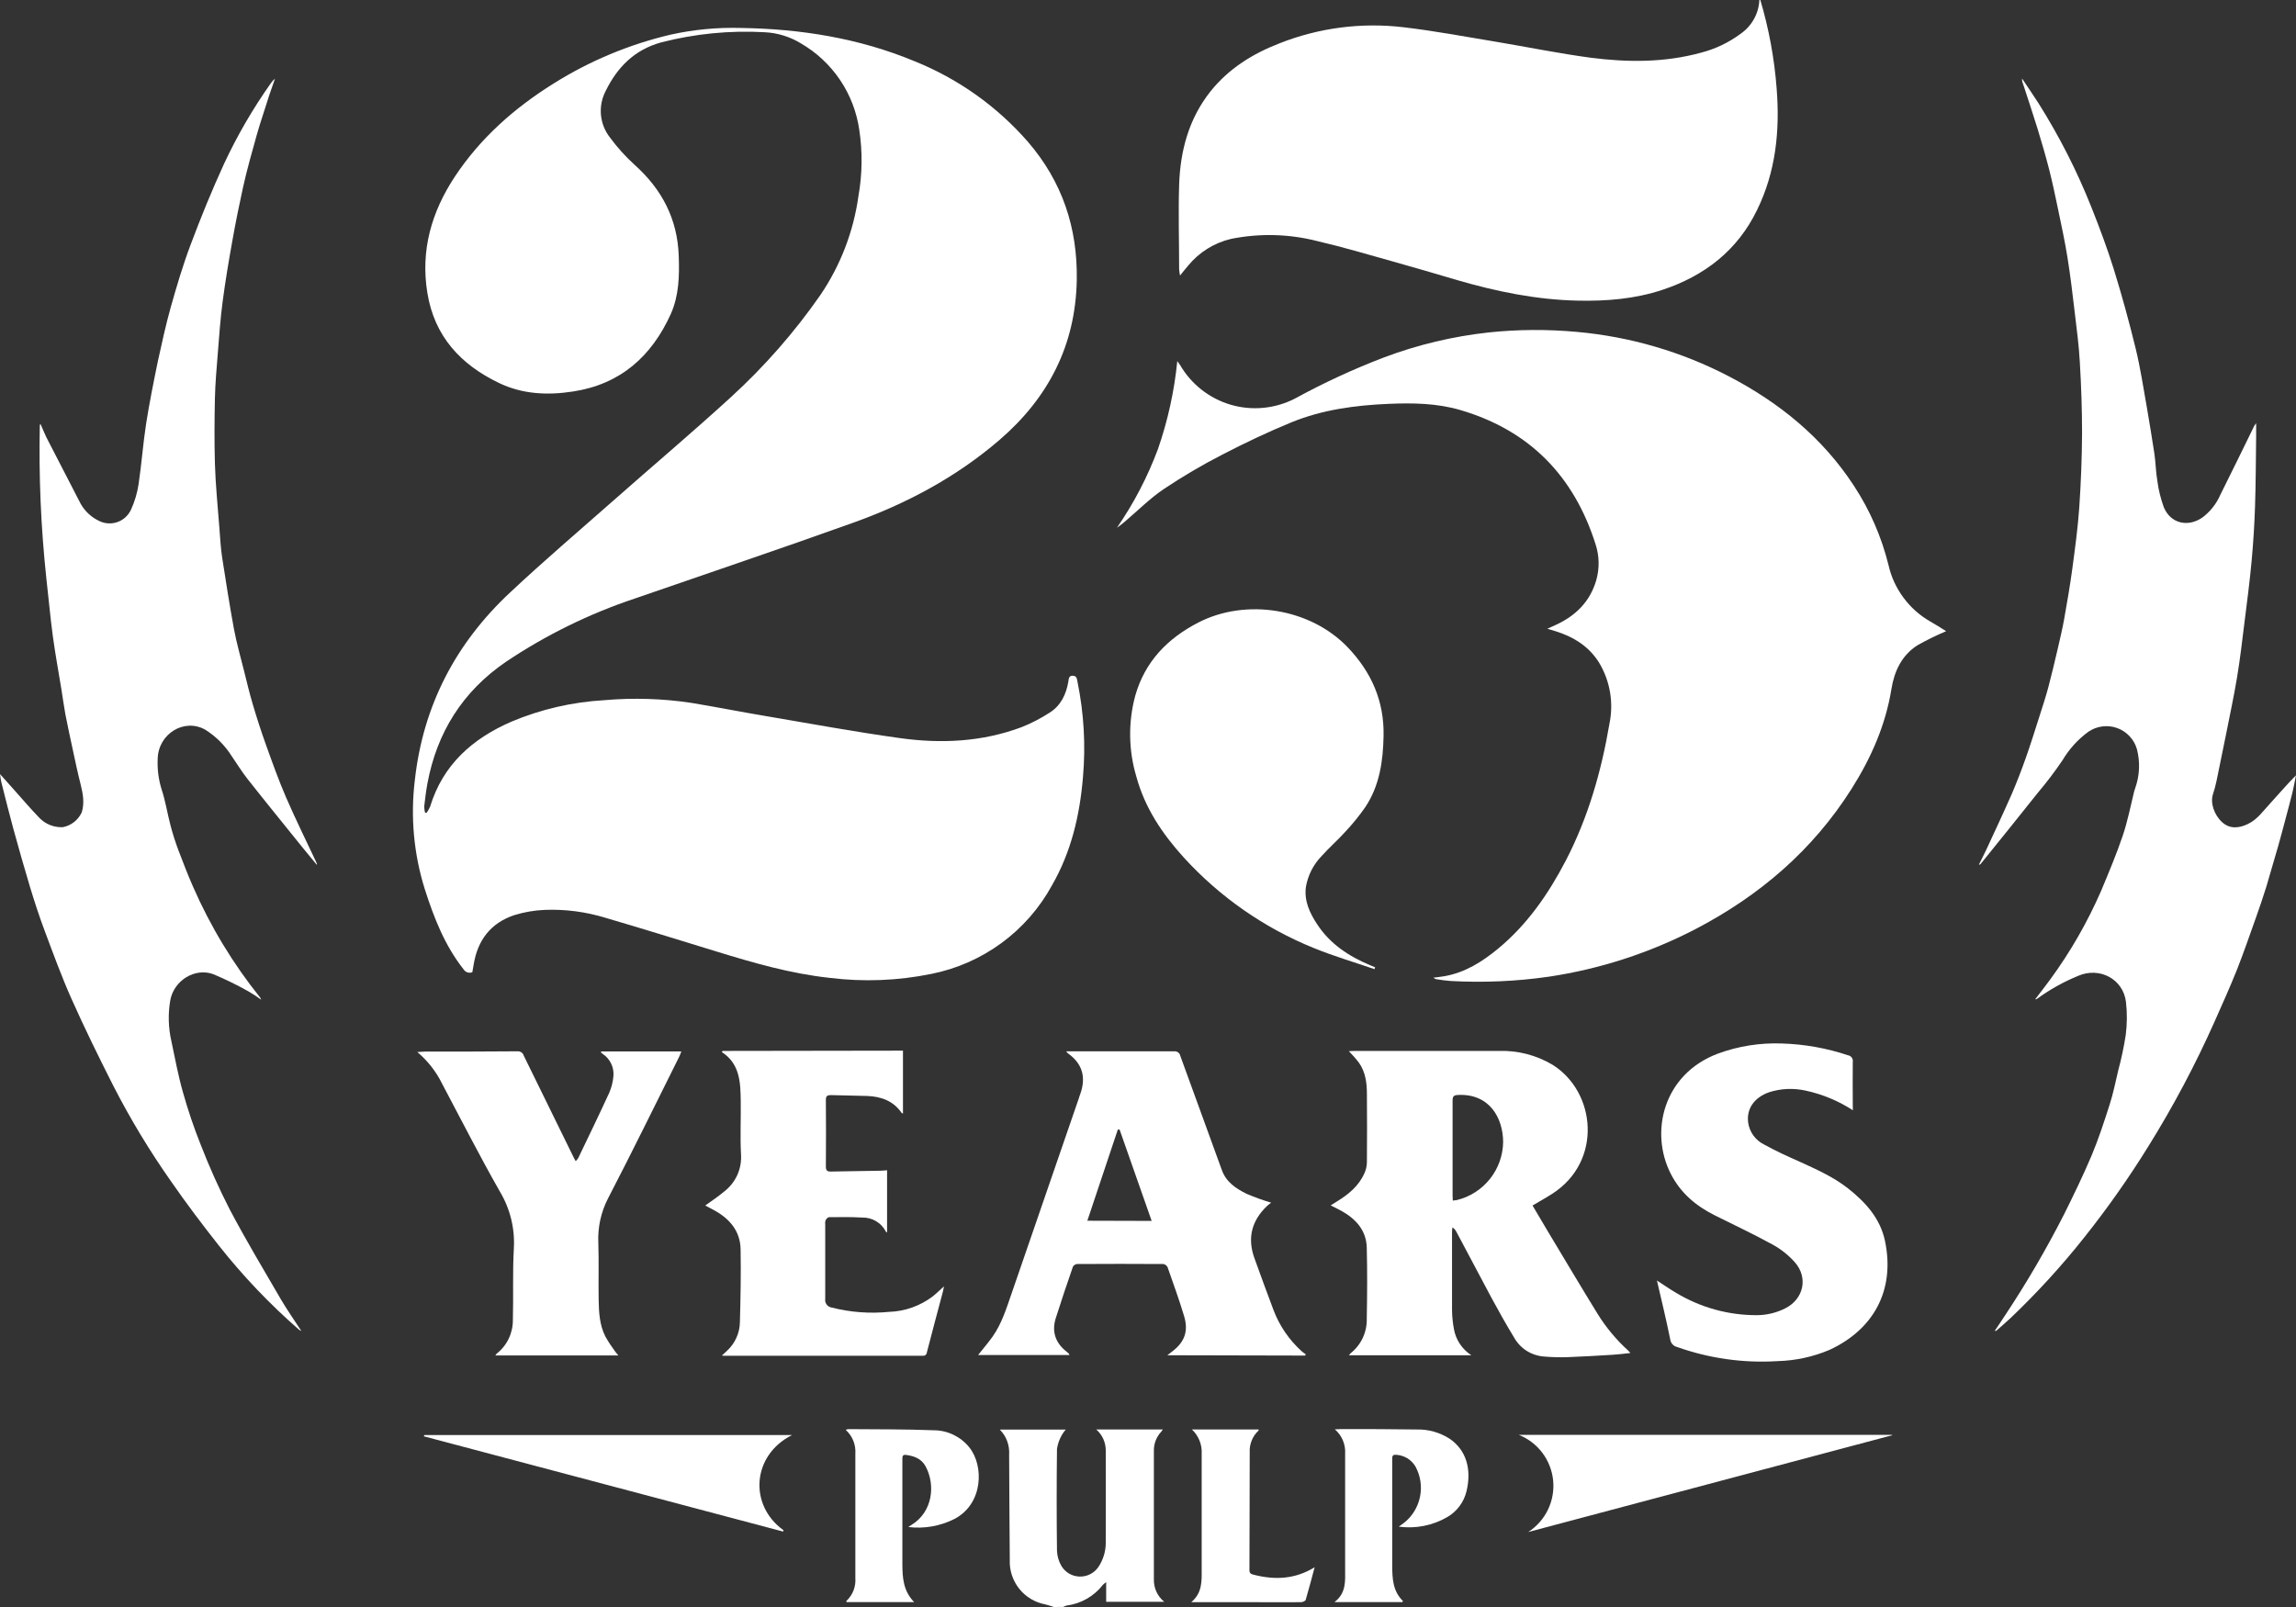
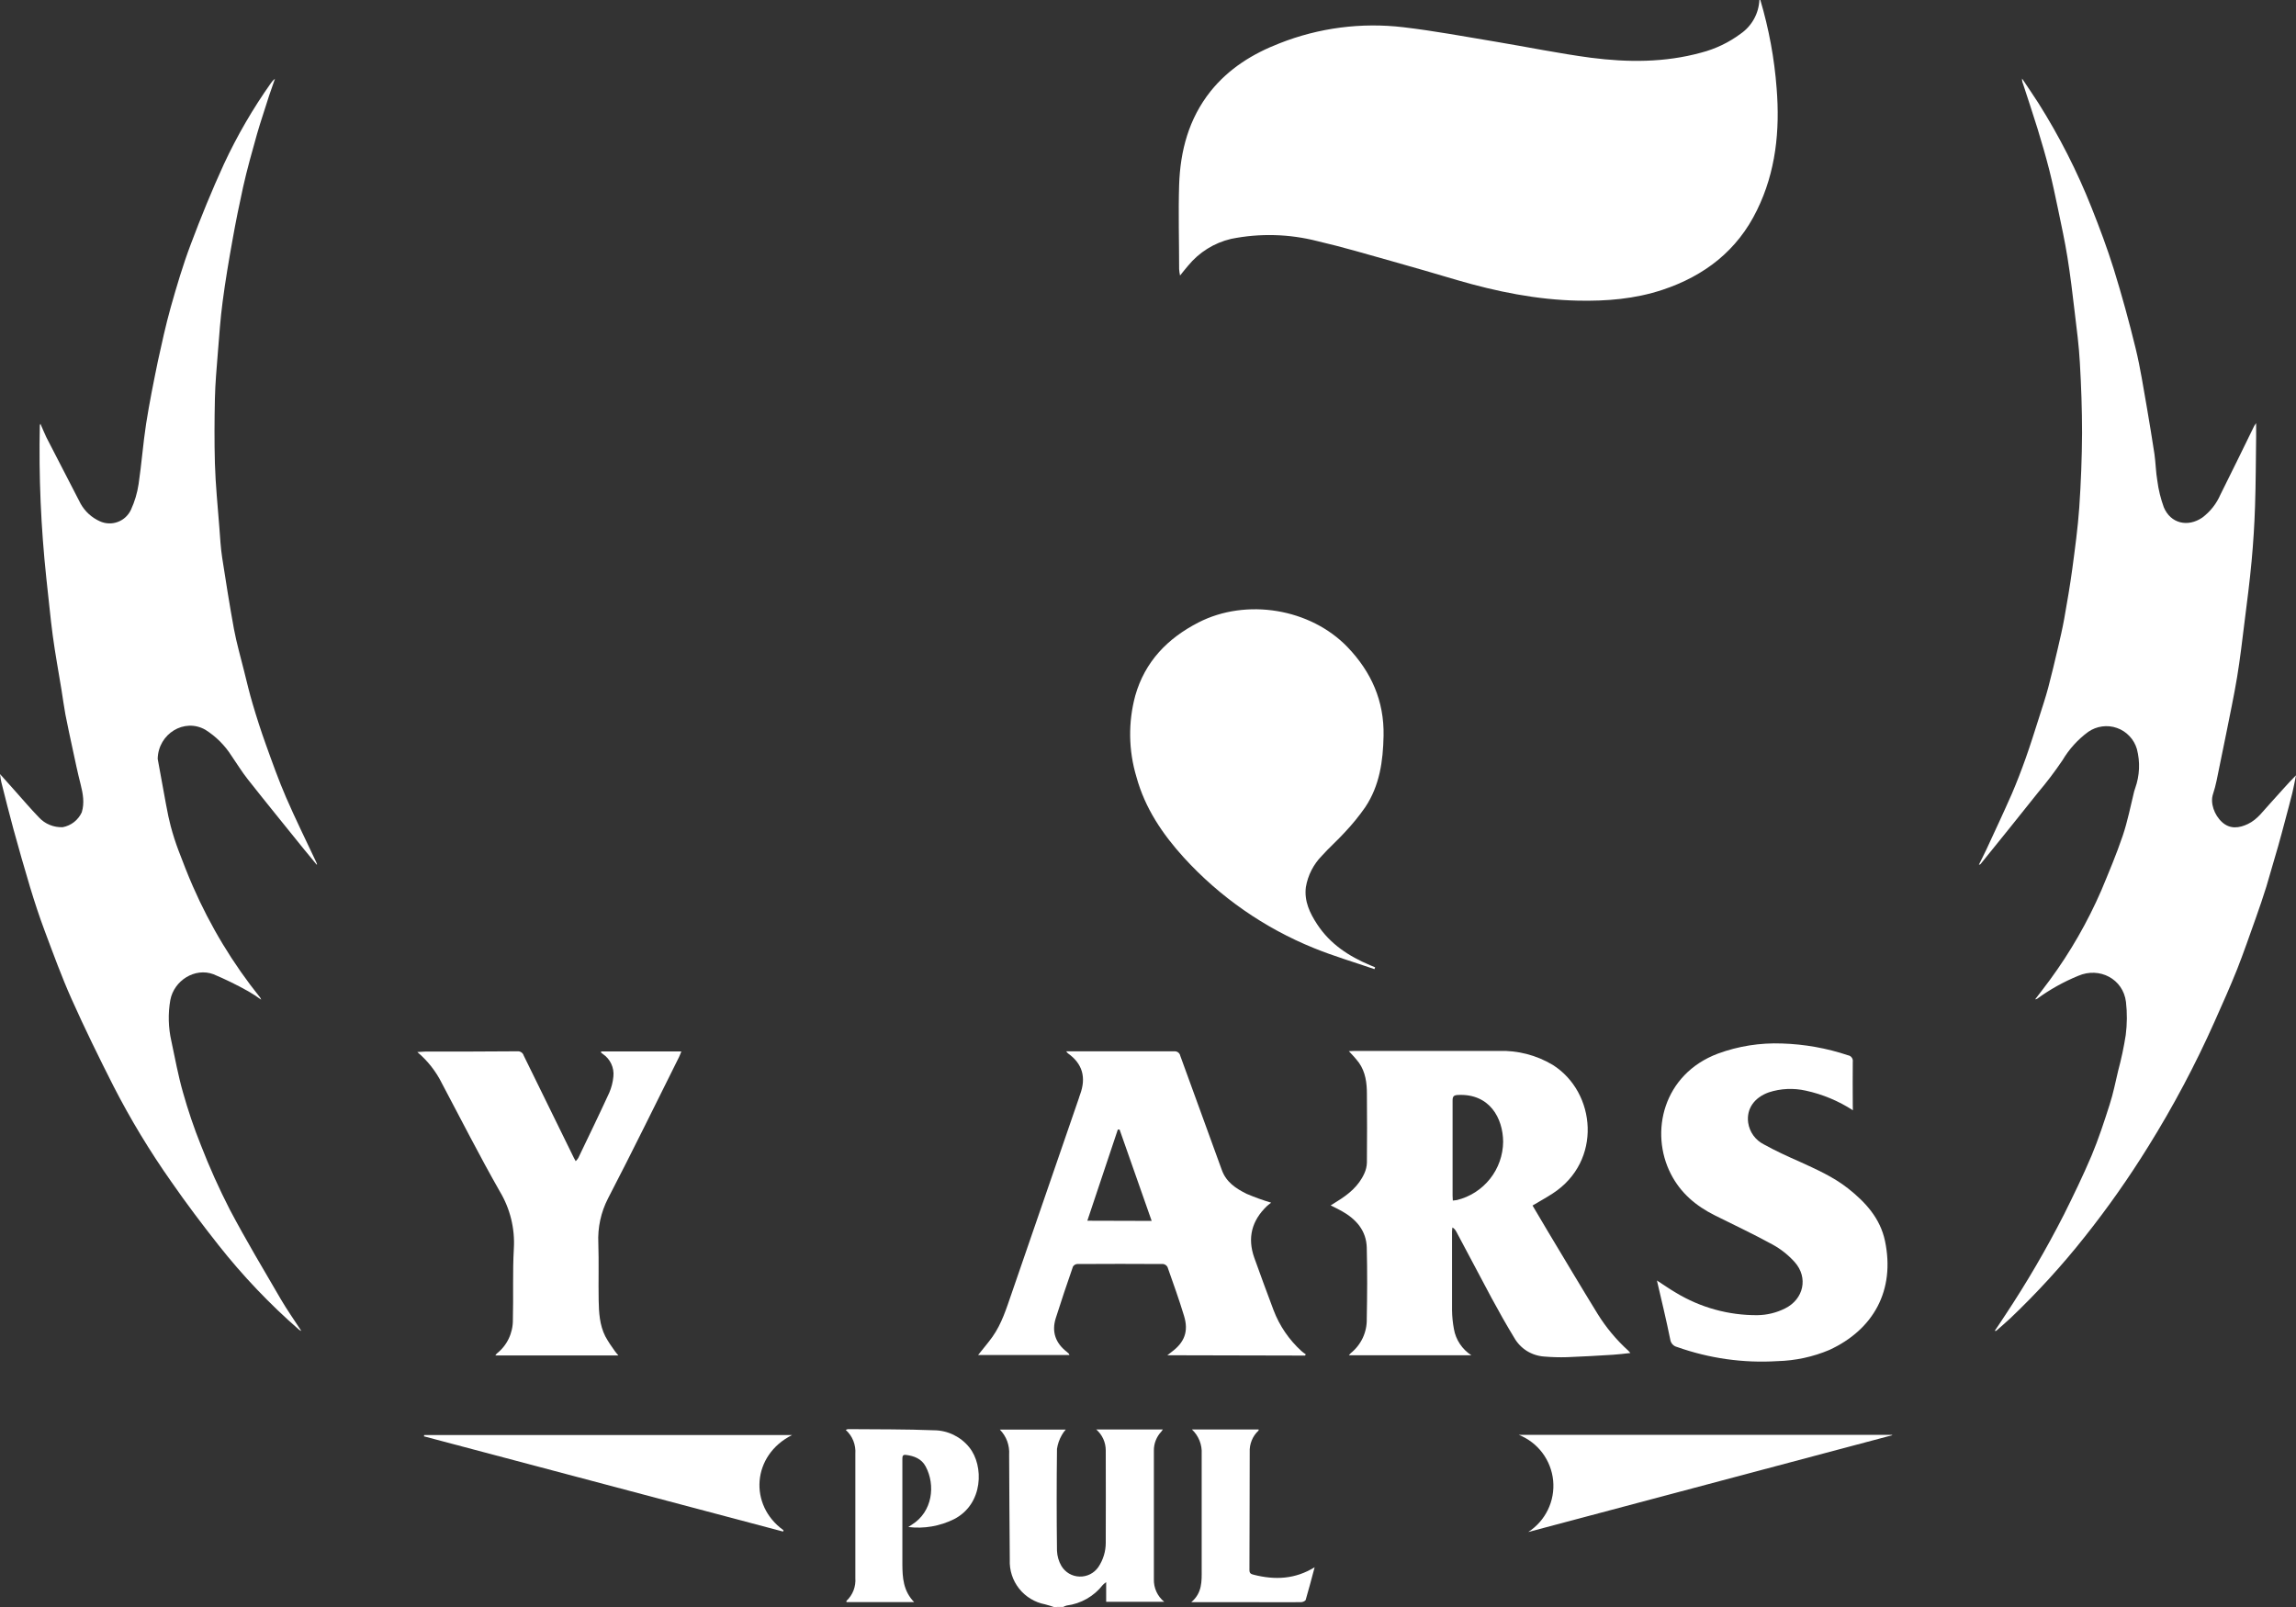
<svg xmlns="http://www.w3.org/2000/svg" width="50" height="35" viewBox="0 0 50 35" fill="none">
  <rect x="0" y="0" width="50" height="35" fill="#333333" stroke="none" />
  <path d="M38.335 0C38.521 0.628 38.641 1.274 38.69 1.928C38.763 2.841 38.673 3.739 38.263 4.575C37.836 5.456 37.12 6.008 36.202 6.313C35.604 6.511 34.989 6.561 34.364 6.548C33.463 6.529 32.592 6.351 31.731 6.1C31.26 5.962 30.792 5.822 30.319 5.691C29.78 5.54 29.238 5.379 28.691 5.252C28.076 5.094 27.434 5.077 26.812 5.202C26.443 5.288 26.113 5.494 25.873 5.787C25.818 5.851 25.765 5.918 25.698 6.001C25.688 5.954 25.681 5.908 25.678 5.861C25.678 5.249 25.659 4.638 25.678 4.027C25.702 3.285 25.888 2.586 26.361 1.99C26.759 1.493 27.279 1.17 27.863 0.944C28.719 0.605 29.646 0.485 30.561 0.593C31.234 0.672 31.902 0.797 32.57 0.908C33.263 1.024 33.951 1.165 34.647 1.258C35.449 1.361 36.254 1.364 37.044 1.147C37.355 1.067 37.648 0.927 37.906 0.735C38.026 0.652 38.125 0.543 38.196 0.415C38.267 0.288 38.307 0.146 38.314 0H38.335Z" fill="white" />
  <path d="M22.95 35C22.886 34.98 22.823 34.957 22.758 34.942C22.535 34.899 22.334 34.778 22.193 34.599C22.052 34.421 21.98 34.198 21.99 33.971C21.985 33.209 21.978 32.448 21.976 31.686C21.983 31.585 21.968 31.484 21.934 31.389C21.899 31.294 21.844 31.208 21.773 31.136H23.209C23.176 31.172 23.147 31.212 23.124 31.254C23.07 31.347 23.034 31.45 23.018 31.556C23.009 32.296 23.009 33.036 23.018 33.776C23.023 33.891 23.055 34.004 23.113 34.104C23.154 34.173 23.212 34.231 23.281 34.272C23.35 34.312 23.428 34.335 23.509 34.337C23.589 34.34 23.668 34.322 23.74 34.286C23.812 34.25 23.873 34.196 23.919 34.13C24.024 33.973 24.081 33.788 24.08 33.599C24.084 32.929 24.08 32.26 24.08 31.591C24.08 31.504 24.062 31.418 24.026 31.339C23.99 31.26 23.938 31.19 23.872 31.133H25.324C25.314 31.149 25.303 31.165 25.291 31.179C25.184 31.292 25.125 31.443 25.128 31.598C25.128 32.531 25.128 33.463 25.128 34.395C25.125 34.488 25.144 34.582 25.183 34.667C25.222 34.752 25.28 34.827 25.353 34.886H24.089V34.459C24.063 34.477 24.039 34.496 24.017 34.518C23.824 34.766 23.541 34.928 23.229 34.968C23.203 34.975 23.179 34.985 23.155 34.998L22.95 35Z" fill="white" />
-   <path d="M9.288 17.705C9.319 17.663 9.345 17.618 9.366 17.57C9.645 16.655 10.286 16.088 11.136 15.718C11.778 15.448 12.461 15.29 13.157 15.25C13.793 15.194 14.434 15.214 15.066 15.31C15.607 15.4 16.145 15.507 16.689 15.598C17.656 15.762 18.622 15.94 19.592 16.075C20.489 16.201 21.385 16.16 22.245 15.838C22.46 15.753 22.666 15.646 22.86 15.52C23.101 15.368 23.217 15.125 23.265 14.848C23.275 14.789 23.271 14.715 23.361 14.717C23.451 14.72 23.451 14.785 23.464 14.847C23.604 15.53 23.645 16.23 23.584 16.925C23.515 17.756 23.328 18.554 22.908 19.284C22.638 19.778 22.262 20.207 21.808 20.54C21.353 20.873 20.831 21.103 20.278 21.212C19.552 21.36 18.806 21.389 18.07 21.298C17.216 21.206 16.4 20.969 15.585 20.718C14.784 20.472 13.984 20.223 13.18 19.988C12.755 19.858 12.31 19.8 11.866 19.817C11.641 19.826 11.419 19.864 11.204 19.93C10.686 20.101 10.399 20.478 10.314 21.014C10.306 21.067 10.295 21.12 10.286 21.175C10.251 21.189 10.212 21.189 10.176 21.177C10.14 21.164 10.11 21.139 10.091 21.106C9.687 20.593 9.453 19.996 9.254 19.376C9.011 18.606 8.936 17.793 9.034 16.991C9.214 15.364 9.928 14.003 11.116 12.897C11.844 12.214 12.602 11.569 13.35 10.909C14.204 10.155 15.076 9.419 15.918 8.649C16.646 7.984 17.299 7.239 17.863 6.429C18.302 5.784 18.586 5.046 18.694 4.273C18.779 3.794 18.785 3.305 18.712 2.825C18.656 2.437 18.513 2.066 18.294 1.741C18.074 1.416 17.784 1.144 17.445 0.947C17.205 0.8 16.932 0.715 16.651 0.702C15.893 0.659 15.134 0.734 14.399 0.923C13.821 1.082 13.446 1.46 13.192 1.977C13.107 2.138 13.07 2.321 13.087 2.503C13.104 2.685 13.174 2.858 13.288 3.001C13.444 3.213 13.621 3.409 13.816 3.586C14.414 4.121 14.755 4.769 14.781 5.579C14.796 6.006 14.787 6.433 14.61 6.834C14.191 7.763 13.508 8.371 12.476 8.527C11.92 8.613 11.373 8.586 10.864 8.34C10.034 7.941 9.461 7.328 9.307 6.381C9.155 5.451 9.398 4.615 9.905 3.847C10.462 3.005 11.203 2.351 12.056 1.819C12.843 1.325 13.706 0.965 14.61 0.753C15.112 0.643 15.625 0.594 16.139 0.609C17.438 0.629 18.706 0.831 19.913 1.332C20.866 1.715 21.715 2.318 22.389 3.093C23.134 3.96 23.468 4.963 23.449 6.098C23.423 7.521 22.829 8.668 21.762 9.585C20.816 10.398 19.732 10.974 18.565 11.39C16.993 11.954 15.411 12.486 13.833 13.033C12.836 13.365 11.888 13.83 11.015 14.416C10.076 15.059 9.513 15.953 9.307 17.069C9.277 17.233 9.257 17.399 9.238 17.565C9.239 17.61 9.245 17.655 9.256 17.699L9.288 17.705Z" fill="white" />
-   <path d="M42.381 13.747C42.167 13.838 41.958 13.94 41.756 14.054C41.414 14.273 41.252 14.617 41.189 15.01C41.061 15.798 40.745 16.511 40.322 17.18C39.476 18.518 38.317 19.509 36.922 20.236C35.922 20.755 34.843 21.105 33.729 21.272C33.022 21.374 32.307 21.405 31.594 21.366C31.485 21.358 31.377 21.344 31.27 21.325C31.261 21.325 31.253 21.317 31.214 21.294C31.312 21.281 31.385 21.274 31.451 21.262C31.903 21.184 32.276 20.948 32.621 20.664C33.259 20.138 33.72 19.469 34.097 18.746C34.585 17.806 34.873 16.798 35.05 15.757C35.141 15.31 35.065 14.846 34.835 14.452C34.616 14.087 34.281 13.877 33.886 13.751L33.696 13.694L33.885 13.608C34.312 13.411 34.626 13.104 34.761 12.639C34.835 12.381 34.83 12.107 34.746 11.852C34.276 10.368 33.31 9.376 31.81 8.933C31.298 8.781 30.766 8.773 30.236 8.796C29.514 8.827 28.799 8.922 28.126 9.197C27.613 9.407 27.11 9.647 26.617 9.902C26.177 10.128 25.751 10.379 25.34 10.654C25.04 10.857 24.779 11.12 24.501 11.356C24.445 11.405 24.386 11.451 24.324 11.494C24.691 10.962 24.991 10.386 25.217 9.78C25.432 9.16 25.573 8.517 25.638 7.864C25.666 7.904 25.683 7.926 25.698 7.949C25.941 8.368 26.336 8.678 26.801 8.815C27.267 8.951 27.766 8.903 28.197 8.682C28.825 8.339 29.475 8.038 30.143 7.783C30.877 7.507 31.643 7.325 32.423 7.24C33.062 7.173 33.705 7.17 34.345 7.229C35.499 7.333 36.623 7.661 37.651 8.197C38.748 8.769 39.687 9.53 40.371 10.577C40.718 11.105 40.973 11.689 41.125 12.303C41.182 12.56 41.293 12.802 41.45 13.014C41.606 13.226 41.805 13.404 42.034 13.535C42.154 13.604 42.272 13.677 42.381 13.747Z" fill="white" />
  <path d="M43.439 28.986C43.519 28.867 43.595 28.756 43.667 28.644C44.136 27.938 44.563 27.205 44.948 26.45C45.157 26.03 45.362 25.607 45.546 25.174C45.699 24.809 45.823 24.43 45.943 24.053C46.02 23.814 46.069 23.566 46.127 23.321C46.196 23.065 46.251 22.806 46.292 22.544C46.323 22.304 46.325 22.061 46.297 21.821C46.236 21.321 45.721 21.053 45.258 21.253C44.94 21.383 44.639 21.551 44.361 21.754C44.354 21.76 44.343 21.76 44.319 21.766C44.433 21.615 44.541 21.479 44.643 21.339C45.086 20.735 45.46 20.083 45.759 19.396C45.923 19.001 46.09 18.607 46.227 18.201C46.333 17.887 46.397 17.557 46.476 17.235C46.482 17.212 46.49 17.19 46.498 17.167C46.596 16.893 46.609 16.595 46.535 16.313C46.504 16.208 46.449 16.111 46.373 16.032C46.298 15.952 46.205 15.891 46.101 15.855C45.998 15.818 45.887 15.807 45.779 15.822C45.67 15.836 45.566 15.877 45.476 15.939C45.25 16.105 45.06 16.314 44.917 16.555C44.751 16.801 44.572 17.037 44.38 17.264C43.969 17.783 43.552 18.297 43.137 18.811C43.132 18.818 43.126 18.824 43.118 18.828C43.111 18.831 43.102 18.833 43.094 18.833C43.148 18.723 43.206 18.613 43.258 18.501C43.445 18.097 43.634 17.694 43.813 17.287C43.923 17.03 44.021 16.774 44.112 16.518C44.218 16.221 44.311 15.92 44.407 15.62C44.475 15.406 44.546 15.193 44.604 14.977C44.679 14.694 44.746 14.41 44.813 14.123C44.862 13.911 44.913 13.696 44.951 13.485C45.016 13.12 45.079 12.754 45.129 12.386C45.188 11.943 45.249 11.5 45.28 11.055C45.317 10.514 45.338 9.973 45.341 9.433C45.341 8.921 45.323 8.408 45.293 7.896C45.273 7.53 45.225 7.164 45.181 6.8C45.134 6.401 45.087 6.002 45.023 5.605C44.967 5.253 44.89 4.904 44.818 4.555C44.758 4.27 44.699 3.984 44.627 3.701C44.55 3.399 44.462 3.099 44.371 2.801C44.27 2.474 44.161 2.15 44.055 1.824C44.039 1.789 44.032 1.75 44.035 1.711C44.154 1.89 44.276 2.067 44.392 2.248C44.847 2.97 45.235 3.732 45.549 4.525C45.724 4.965 45.89 5.408 46.031 5.86C46.208 6.43 46.366 7.008 46.508 7.589C46.612 8.016 46.678 8.455 46.755 8.89C46.812 9.221 46.866 9.553 46.917 9.886C46.945 10.082 46.947 10.282 46.981 10.476C47.006 10.671 47.054 10.862 47.121 11.047C47.267 11.401 47.642 11.489 47.958 11.274C48.131 11.145 48.267 10.973 48.353 10.775C48.603 10.277 48.846 9.775 49.091 9.275C49.097 9.264 49.106 9.255 49.132 9.216C49.132 9.331 49.132 9.416 49.132 9.502C49.125 10.014 49.125 10.519 49.108 11.027C49.095 11.426 49.07 11.824 49.033 12.223C48.992 12.671 48.933 13.117 48.877 13.564C48.828 13.959 48.782 14.356 48.717 14.749C48.648 15.165 48.559 15.578 48.477 15.992C48.41 16.329 48.341 16.665 48.271 17.001C48.25 17.101 48.224 17.2 48.192 17.297C48.129 17.487 48.218 17.749 48.39 17.906C48.563 18.064 48.765 18.036 48.951 17.947C49.167 17.845 49.293 17.65 49.45 17.484C49.632 17.287 49.805 17.081 50 16.886C49.974 17.013 49.951 17.142 49.921 17.267C49.872 17.465 49.818 17.662 49.766 17.859C49.714 18.055 49.665 18.24 49.611 18.43C49.526 18.724 49.441 19.017 49.355 19.309C49.284 19.536 49.208 19.761 49.128 19.985C48.993 20.362 48.864 20.74 48.717 21.113C48.569 21.485 48.393 21.876 48.225 22.254C47.808 23.19 47.327 24.096 46.786 24.965C46.362 25.65 45.899 26.309 45.398 26.939C44.903 27.565 44.363 28.155 43.785 28.706C43.683 28.802 43.575 28.893 43.471 28.985C43.463 28.986 43.458 28.984 43.439 28.986Z" fill="white" />
-   <path d="M6.896 18.832C6.8 18.715 6.702 18.599 6.607 18.481C6.203 17.979 5.795 17.479 5.396 16.973C5.268 16.811 5.159 16.632 5.041 16.461C4.896 16.232 4.701 16.038 4.472 15.894C4.015 15.633 3.447 15.979 3.434 16.527C3.423 16.751 3.452 16.976 3.519 17.191C3.604 17.447 3.646 17.726 3.717 17.992C3.765 18.172 3.822 18.351 3.888 18.525C3.986 18.782 4.087 19.046 4.199 19.301C4.579 20.172 5.073 20.99 5.669 21.731C5.677 21.744 5.683 21.759 5.688 21.773C5.597 21.707 5.504 21.646 5.407 21.59C5.162 21.452 4.908 21.328 4.649 21.219C4.245 21.068 3.79 21.354 3.709 21.781C3.657 22.078 3.665 22.382 3.732 22.676C3.811 23.048 3.88 23.424 3.983 23.786C4.093 24.178 4.223 24.564 4.375 24.942C4.56 25.42 4.771 25.889 5.005 26.346C5.354 27.006 5.738 27.649 6.115 28.296C6.25 28.527 6.406 28.747 6.563 28.989C6.546 28.982 6.53 28.973 6.514 28.963C5.874 28.404 5.286 27.787 4.759 27.119C4.404 26.669 4.059 26.212 3.734 25.743C3.264 25.076 2.841 24.377 2.469 23.651C2.153 23.027 1.844 22.398 1.559 21.759C1.342 21.273 1.16 20.772 0.973 20.273C0.856 19.962 0.753 19.645 0.656 19.326C0.528 18.899 0.408 18.479 0.291 18.052C0.199 17.715 0.115 17.375 0.029 17.036C0.016 16.987 0.012 16.936 0 16.859C0.118 16.991 0.219 17.105 0.319 17.216C0.494 17.412 0.665 17.613 0.847 17.802C0.913 17.873 0.993 17.93 1.083 17.966C1.173 18.003 1.269 18.02 1.366 18.016C1.456 17.999 1.54 17.961 1.612 17.905C1.684 17.849 1.741 17.776 1.78 17.694C1.844 17.487 1.807 17.287 1.756 17.084C1.692 16.834 1.639 16.58 1.585 16.328C1.53 16.075 1.474 15.815 1.424 15.559C1.391 15.382 1.368 15.202 1.339 15.024C1.275 14.631 1.202 14.238 1.149 13.844C1.093 13.428 1.058 13.011 1.009 12.594C0.891 11.488 0.843 10.376 0.867 9.264C0.867 9.258 0.871 9.253 0.88 9.23C0.926 9.335 0.966 9.431 1.008 9.521C1.256 10.006 1.506 10.49 1.757 10.973C1.852 11.141 1.998 11.274 2.174 11.353C2.235 11.381 2.301 11.397 2.369 11.399C2.436 11.402 2.503 11.391 2.566 11.367C2.629 11.344 2.687 11.308 2.736 11.262C2.785 11.216 2.825 11.161 2.853 11.1C2.934 10.923 2.989 10.737 3.018 10.545C3.083 10.108 3.115 9.665 3.182 9.228C3.254 8.772 3.345 8.318 3.439 7.862C3.524 7.474 3.609 7.084 3.715 6.703C3.846 6.239 3.983 5.774 4.153 5.324C4.375 4.732 4.614 4.146 4.877 3.572C5.165 2.954 5.508 2.363 5.902 1.807C5.925 1.772 5.954 1.741 5.988 1.715C5.945 1.838 5.902 1.96 5.86 2.084C5.775 2.362 5.677 2.638 5.597 2.919C5.489 3.305 5.38 3.688 5.294 4.074C5.209 4.46 5.132 4.838 5.064 5.223C4.983 5.671 4.907 6.12 4.848 6.572C4.799 6.94 4.774 7.31 4.744 7.682C4.718 8.014 4.687 8.348 4.68 8.681C4.67 9.151 4.667 9.62 4.68 10.094C4.694 10.568 4.742 11.026 4.777 11.492C4.794 11.71 4.805 11.929 4.838 12.144C4.918 12.663 5 13.181 5.094 13.696C5.152 14.006 5.24 14.311 5.316 14.617C5.376 14.858 5.433 15.099 5.504 15.337C5.59 15.629 5.684 15.921 5.787 16.208C5.927 16.598 6.066 16.989 6.23 17.368C6.435 17.841 6.666 18.307 6.884 18.772C6.892 18.789 6.899 18.807 6.905 18.824L6.896 18.832Z" fill="white" />
+   <path d="M6.896 18.832C6.8 18.715 6.702 18.599 6.607 18.481C6.203 17.979 5.795 17.479 5.396 16.973C5.268 16.811 5.159 16.632 5.041 16.461C4.896 16.232 4.701 16.038 4.472 15.894C4.015 15.633 3.447 15.979 3.434 16.527C3.604 17.447 3.646 17.726 3.717 17.992C3.765 18.172 3.822 18.351 3.888 18.525C3.986 18.782 4.087 19.046 4.199 19.301C4.579 20.172 5.073 20.99 5.669 21.731C5.677 21.744 5.683 21.759 5.688 21.773C5.597 21.707 5.504 21.646 5.407 21.59C5.162 21.452 4.908 21.328 4.649 21.219C4.245 21.068 3.79 21.354 3.709 21.781C3.657 22.078 3.665 22.382 3.732 22.676C3.811 23.048 3.88 23.424 3.983 23.786C4.093 24.178 4.223 24.564 4.375 24.942C4.56 25.42 4.771 25.889 5.005 26.346C5.354 27.006 5.738 27.649 6.115 28.296C6.25 28.527 6.406 28.747 6.563 28.989C6.546 28.982 6.53 28.973 6.514 28.963C5.874 28.404 5.286 27.787 4.759 27.119C4.404 26.669 4.059 26.212 3.734 25.743C3.264 25.076 2.841 24.377 2.469 23.651C2.153 23.027 1.844 22.398 1.559 21.759C1.342 21.273 1.16 20.772 0.973 20.273C0.856 19.962 0.753 19.645 0.656 19.326C0.528 18.899 0.408 18.479 0.291 18.052C0.199 17.715 0.115 17.375 0.029 17.036C0.016 16.987 0.012 16.936 0 16.859C0.118 16.991 0.219 17.105 0.319 17.216C0.494 17.412 0.665 17.613 0.847 17.802C0.913 17.873 0.993 17.93 1.083 17.966C1.173 18.003 1.269 18.02 1.366 18.016C1.456 17.999 1.54 17.961 1.612 17.905C1.684 17.849 1.741 17.776 1.78 17.694C1.844 17.487 1.807 17.287 1.756 17.084C1.692 16.834 1.639 16.58 1.585 16.328C1.53 16.075 1.474 15.815 1.424 15.559C1.391 15.382 1.368 15.202 1.339 15.024C1.275 14.631 1.202 14.238 1.149 13.844C1.093 13.428 1.058 13.011 1.009 12.594C0.891 11.488 0.843 10.376 0.867 9.264C0.867 9.258 0.871 9.253 0.88 9.23C0.926 9.335 0.966 9.431 1.008 9.521C1.256 10.006 1.506 10.49 1.757 10.973C1.852 11.141 1.998 11.274 2.174 11.353C2.235 11.381 2.301 11.397 2.369 11.399C2.436 11.402 2.503 11.391 2.566 11.367C2.629 11.344 2.687 11.308 2.736 11.262C2.785 11.216 2.825 11.161 2.853 11.1C2.934 10.923 2.989 10.737 3.018 10.545C3.083 10.108 3.115 9.665 3.182 9.228C3.254 8.772 3.345 8.318 3.439 7.862C3.524 7.474 3.609 7.084 3.715 6.703C3.846 6.239 3.983 5.774 4.153 5.324C4.375 4.732 4.614 4.146 4.877 3.572C5.165 2.954 5.508 2.363 5.902 1.807C5.925 1.772 5.954 1.741 5.988 1.715C5.945 1.838 5.902 1.96 5.86 2.084C5.775 2.362 5.677 2.638 5.597 2.919C5.489 3.305 5.38 3.688 5.294 4.074C5.209 4.46 5.132 4.838 5.064 5.223C4.983 5.671 4.907 6.12 4.848 6.572C4.799 6.94 4.774 7.31 4.744 7.682C4.718 8.014 4.687 8.348 4.68 8.681C4.67 9.151 4.667 9.62 4.68 10.094C4.694 10.568 4.742 11.026 4.777 11.492C4.794 11.71 4.805 11.929 4.838 12.144C4.918 12.663 5 13.181 5.094 13.696C5.152 14.006 5.24 14.311 5.316 14.617C5.376 14.858 5.433 15.099 5.504 15.337C5.59 15.629 5.684 15.921 5.787 16.208C5.927 16.598 6.066 16.989 6.23 17.368C6.435 17.841 6.666 18.307 6.884 18.772C6.892 18.789 6.899 18.807 6.905 18.824L6.896 18.832Z" fill="white" />
  <path d="M29.932 21.108C29.492 20.956 29.044 20.825 28.613 20.649C27.534 20.212 26.565 19.538 25.78 18.677C25.315 18.165 24.934 17.601 24.748 16.92C24.575 16.345 24.566 15.733 24.722 15.153C24.933 14.409 25.426 13.903 26.097 13.558C27.14 13.022 28.538 13.251 29.349 14.098C29.861 14.634 30.145 15.264 30.13 16.026C30.119 16.58 30.044 17.11 29.732 17.579C29.598 17.772 29.449 17.954 29.288 18.125C29.128 18.302 28.946 18.46 28.788 18.637C28.604 18.824 28.482 19.062 28.438 19.32C28.399 19.628 28.524 19.888 28.686 20.134C28.967 20.561 29.373 20.827 29.835 21.021L29.946 21.068L29.932 21.108Z" fill="white" />
  <path d="M29.374 22.894C29.419 22.894 29.459 22.889 29.498 22.889C30.543 22.889 31.588 22.889 32.632 22.889C33.047 22.874 33.458 22.98 33.814 23.193C34.761 23.791 34.896 25.291 33.814 25.993C33.675 26.084 33.528 26.164 33.374 26.256C33.484 26.443 33.592 26.627 33.702 26.81C34.064 27.412 34.422 28.016 34.79 28.614C34.974 28.911 35.198 29.18 35.456 29.414C35.468 29.425 35.478 29.438 35.505 29.468C35.367 29.483 35.249 29.499 35.128 29.506C34.794 29.526 34.46 29.547 34.126 29.559C33.959 29.564 33.791 29.559 33.625 29.545C33.491 29.535 33.362 29.493 33.248 29.422C33.135 29.35 33.041 29.252 32.975 29.135C32.804 28.854 32.641 28.565 32.484 28.274C32.228 27.794 31.972 27.31 31.715 26.827C31.696 26.789 31.667 26.756 31.63 26.733C31.625 26.762 31.622 26.79 31.621 26.819C31.621 27.392 31.621 27.966 31.621 28.54C31.623 28.676 31.637 28.812 31.662 28.946C31.682 29.063 31.727 29.174 31.793 29.272C31.858 29.37 31.944 29.454 32.043 29.518H29.374C29.386 29.502 29.398 29.488 29.412 29.474C29.525 29.384 29.615 29.27 29.677 29.139C29.738 29.008 29.768 28.865 29.764 28.721C29.774 28.209 29.777 27.69 29.764 27.175C29.755 26.801 29.532 26.553 29.22 26.377C29.146 26.336 29.069 26.299 28.978 26.253L29.114 26.168C29.365 26.014 29.589 25.832 29.712 25.555C29.746 25.481 29.765 25.401 29.767 25.319C29.771 24.821 29.772 24.322 29.767 23.824C29.767 23.588 29.737 23.35 29.596 23.149C29.528 23.059 29.453 22.974 29.374 22.894ZM31.64 26.148C31.669 26.146 31.698 26.142 31.726 26.137C32.011 26.068 32.265 25.905 32.448 25.675C32.63 25.446 32.731 25.161 32.734 24.868C32.73 24.355 32.442 23.815 31.752 23.848C31.66 23.852 31.632 23.877 31.633 23.971C31.633 24.66 31.633 25.35 31.633 26.039C31.634 26.072 31.636 26.106 31.638 26.148H31.64Z" fill="white" />
  <path d="M25.421 29.517C25.461 29.486 25.485 29.465 25.511 29.447C25.795 29.238 25.888 28.997 25.785 28.66C25.677 28.302 25.549 27.949 25.425 27.596C25.416 27.579 25.402 27.563 25.386 27.552C25.37 27.54 25.351 27.532 25.331 27.53C24.705 27.526 24.08 27.526 23.457 27.53C23.439 27.531 23.421 27.537 23.405 27.547C23.389 27.557 23.376 27.57 23.366 27.586C23.237 27.959 23.11 28.333 22.991 28.71C22.898 29.007 22.987 29.253 23.232 29.443C23.248 29.456 23.263 29.471 23.278 29.484C23.282 29.494 23.286 29.503 23.289 29.512H21.3C21.406 29.377 21.517 29.25 21.615 29.112C21.816 28.827 21.917 28.496 22.029 28.173L23.493 23.923C23.503 23.894 23.51 23.864 23.521 23.838C23.656 23.472 23.579 23.169 23.253 22.939C23.24 22.926 23.229 22.913 23.218 22.898H23.304C24.059 22.898 24.813 22.898 25.567 22.898C25.598 22.894 25.63 22.902 25.655 22.92C25.681 22.939 25.698 22.967 25.704 22.998C26.004 23.827 26.309 24.654 26.608 25.483C26.703 25.748 26.917 25.887 27.147 26.001C27.321 26.075 27.5 26.14 27.682 26.194C27.653 26.217 27.62 26.24 27.592 26.266C27.26 26.583 27.16 26.959 27.315 27.395C27.451 27.777 27.593 28.157 27.735 28.537C27.864 28.876 28.072 29.18 28.34 29.424C28.371 29.451 28.404 29.476 28.437 29.498L28.419 29.524L25.421 29.517ZM25.08 26.591L24.381 24.601H24.343C24.123 25.26 23.903 25.918 23.679 26.587L25.08 26.591Z" fill="white" />
  <path d="M40.35 24.181C40.037 23.978 39.69 23.833 39.325 23.754C39.058 23.694 38.779 23.706 38.519 23.791C38.201 23.905 38.029 24.151 38.07 24.452C38.085 24.552 38.123 24.648 38.183 24.73C38.242 24.812 38.321 24.879 38.412 24.925C38.658 25.061 38.917 25.181 39.175 25.294C39.549 25.465 39.922 25.629 40.247 25.885C40.627 26.185 40.945 26.535 41.049 27.025C41.276 28.105 40.797 28.959 39.839 29.401C39.48 29.553 39.096 29.635 38.706 29.645C37.966 29.691 37.223 29.586 36.524 29.338C36.485 29.329 36.45 29.309 36.423 29.28C36.396 29.25 36.379 29.214 36.373 29.174C36.287 28.747 36.183 28.32 36.083 27.889C36.227 27.982 36.356 28.073 36.493 28.153C37.03 28.479 37.647 28.649 38.274 28.644C38.482 28.641 38.686 28.591 38.872 28.498C39.279 28.297 39.384 27.826 39.083 27.488C38.947 27.336 38.786 27.208 38.607 27.109C38.196 26.883 37.768 26.682 37.349 26.473C36.929 26.264 36.599 25.983 36.387 25.57C35.92 24.663 36.216 23.396 37.412 22.947C37.858 22.783 38.333 22.709 38.808 22.727C39.296 22.742 39.779 22.828 40.242 22.983C40.259 22.986 40.275 22.991 40.289 23C40.303 23.008 40.315 23.019 40.325 23.033C40.335 23.046 40.342 23.061 40.346 23.077C40.35 23.093 40.351 23.11 40.348 23.126C40.343 23.44 40.348 23.754 40.348 24.065L40.35 24.181Z" fill="white" />
-   <path d="M19.664 22.883V24.253C19.652 24.247 19.64 24.245 19.635 24.239C19.454 23.976 19.189 23.882 18.886 23.87C18.623 23.861 18.36 23.86 18.098 23.851C18.016 23.851 17.984 23.869 17.985 23.958C17.989 24.442 17.989 24.926 17.985 25.41C17.985 25.495 18.017 25.517 18.091 25.516L19.177 25.498C19.22 25.498 19.262 25.491 19.318 25.488V26.844C19.307 26.836 19.296 26.832 19.292 26.825C19.244 26.73 19.171 26.652 19.08 26.598C18.989 26.543 18.885 26.516 18.78 26.518C18.538 26.504 18.296 26.507 18.053 26.51C18.027 26.51 17.992 26.55 17.977 26.58C17.968 26.613 17.966 26.648 17.971 26.681C17.971 27.217 17.971 27.754 17.971 28.29C17.968 28.311 17.969 28.333 17.974 28.354C17.98 28.376 17.989 28.395 18.002 28.413C18.015 28.43 18.031 28.445 18.05 28.456C18.069 28.467 18.09 28.475 18.111 28.478C18.519 28.582 18.942 28.613 19.36 28.572C19.704 28.561 20.035 28.444 20.31 28.237C20.389 28.174 20.461 28.102 20.558 28.016C20.546 28.072 20.541 28.101 20.533 28.134C20.416 28.574 20.298 29.015 20.184 29.456C20.184 29.466 20.181 29.477 20.176 29.486C20.171 29.495 20.165 29.503 20.157 29.51C20.149 29.517 20.14 29.522 20.13 29.525C20.12 29.528 20.109 29.529 20.099 29.528C18.658 29.528 17.217 29.528 15.777 29.528C15.765 29.528 15.753 29.528 15.72 29.523C15.768 29.478 15.806 29.448 15.835 29.417C15.921 29.337 15.99 29.242 16.037 29.135C16.085 29.029 16.111 28.914 16.113 28.797C16.127 28.268 16.138 27.738 16.128 27.21C16.121 26.814 15.892 26.546 15.556 26.361C15.491 26.325 15.424 26.291 15.358 26.256C15.5 26.152 15.646 26.058 15.777 25.946C15.898 25.851 15.995 25.728 16.058 25.588C16.12 25.447 16.148 25.293 16.137 25.139C16.116 24.752 16.137 24.361 16.131 23.972C16.125 23.583 16.116 23.169 15.719 22.914L15.736 22.889L19.664 22.883Z" fill="white" />
  <path d="M12.537 25.29C12.558 25.27 12.577 25.246 12.593 25.221C12.82 24.748 13.049 24.276 13.268 23.799C13.316 23.687 13.347 23.567 13.358 23.444C13.368 23.35 13.351 23.255 13.311 23.169C13.271 23.084 13.209 23.01 13.13 22.957L13.09 22.926C13.09 22.926 13.09 22.919 13.09 22.9H14.838C14.819 22.945 14.807 22.985 14.787 23.023C14.275 24.048 13.773 25.077 13.243 26.097C13.086 26.4 13.013 26.739 13.03 27.079C13.043 27.491 13.03 27.906 13.037 28.319C13.042 28.588 13.057 28.859 13.182 29.106C13.243 29.216 13.312 29.321 13.387 29.423C13.407 29.453 13.432 29.479 13.466 29.521H10.787C10.796 29.506 10.806 29.493 10.817 29.481C10.928 29.394 11.017 29.283 11.078 29.156C11.139 29.029 11.17 28.89 11.169 28.749C11.183 28.23 11.161 27.71 11.19 27.193C11.216 26.757 11.109 26.324 10.885 25.95C10.444 25.177 10.042 24.382 9.624 23.596C9.495 23.334 9.312 23.102 9.088 22.913C9.144 22.913 9.2 22.903 9.259 22.903C9.931 22.903 10.604 22.903 11.276 22.897C11.304 22.896 11.332 22.904 11.356 22.921C11.379 22.937 11.396 22.961 11.404 22.988C11.768 23.732 12.132 24.476 12.498 25.219C12.505 25.235 12.519 25.257 12.537 25.29Z" fill="white" />
  <path d="M33.28 33.367C33.465 33.248 33.613 33.08 33.709 32.882C33.805 32.684 33.844 32.464 33.823 32.245C33.801 32.026 33.72 31.818 33.588 31.642C33.456 31.467 33.278 31.331 33.073 31.25H41.206V31.259L33.28 33.367Z" fill="white" />
  <path d="M17.249 31.255C16.375 31.691 16.301 32.783 17.062 33.328L17.054 33.357L9.232 31.283L9.238 31.255H17.249Z" fill="white" />
-   <path d="M29.069 31.131C29.13 31.131 29.163 31.124 29.197 31.125C29.749 31.125 30.302 31.125 30.855 31.134C31.106 31.128 31.352 31.198 31.564 31.332C31.923 31.573 32.055 31.989 31.936 32.479C31.908 32.597 31.856 32.708 31.783 32.805C31.71 32.902 31.619 32.984 31.513 33.044C31.195 33.227 30.825 33.3 30.461 33.25L30.569 33.172C30.751 33.031 30.876 32.829 30.923 32.603C30.97 32.378 30.935 32.143 30.825 31.941C30.781 31.867 30.72 31.805 30.647 31.76C30.573 31.716 30.49 31.69 30.405 31.685C30.35 31.679 30.319 31.696 30.319 31.756C30.319 31.79 30.319 31.824 30.319 31.858C30.319 32.605 30.319 33.353 30.319 34.101C30.319 34.382 30.332 34.654 30.551 34.869L30.539 34.894H29.06C29.321 34.695 29.293 34.433 29.293 34.178C29.293 33.342 29.293 32.505 29.293 31.668C29.3 31.568 29.283 31.467 29.245 31.373C29.206 31.28 29.146 31.197 29.069 31.131Z" fill="white" />
  <path d="M19.908 34.894H18.433C18.433 34.884 18.433 34.871 18.433 34.867C18.501 34.804 18.553 34.726 18.587 34.64C18.62 34.554 18.634 34.461 18.627 34.369C18.627 33.467 18.627 32.566 18.627 31.665C18.634 31.568 18.619 31.47 18.583 31.38C18.547 31.289 18.49 31.209 18.418 31.143C18.433 31.135 18.45 31.13 18.467 31.126C19.091 31.132 19.716 31.126 20.341 31.151C20.488 31.152 20.634 31.186 20.767 31.251C20.9 31.316 21.017 31.409 21.109 31.524C21.429 31.921 21.418 32.758 20.776 33.087C20.468 33.24 20.122 33.3 19.78 33.258C19.807 33.241 19.833 33.222 19.859 33.206C20.307 32.927 20.377 32.348 20.158 31.939C20.067 31.768 19.902 31.709 19.725 31.687C19.663 31.68 19.651 31.713 19.651 31.767C19.651 31.937 19.651 32.1 19.651 32.268C19.651 32.865 19.651 33.47 19.651 34.071C19.653 34.361 19.669 34.649 19.908 34.894Z" fill="white" />
  <path d="M28.629 34.134C28.561 34.39 28.501 34.617 28.434 34.845C28.426 34.87 28.368 34.895 28.333 34.895C27.992 34.899 27.65 34.895 27.308 34.895H25.942C26.183 34.693 26.17 34.438 26.169 34.186C26.169 33.346 26.169 32.506 26.169 31.667C26.175 31.567 26.159 31.468 26.122 31.376C26.085 31.284 26.029 31.201 25.956 31.133H27.41C27.41 31.142 27.41 31.154 27.406 31.159C27.342 31.218 27.291 31.291 27.259 31.372C27.226 31.453 27.21 31.541 27.215 31.628C27.21 32.482 27.215 33.342 27.209 34.198C27.209 34.276 27.254 34.284 27.308 34.299C27.764 34.414 28.203 34.397 28.629 34.134Z" fill="white" />
</svg>